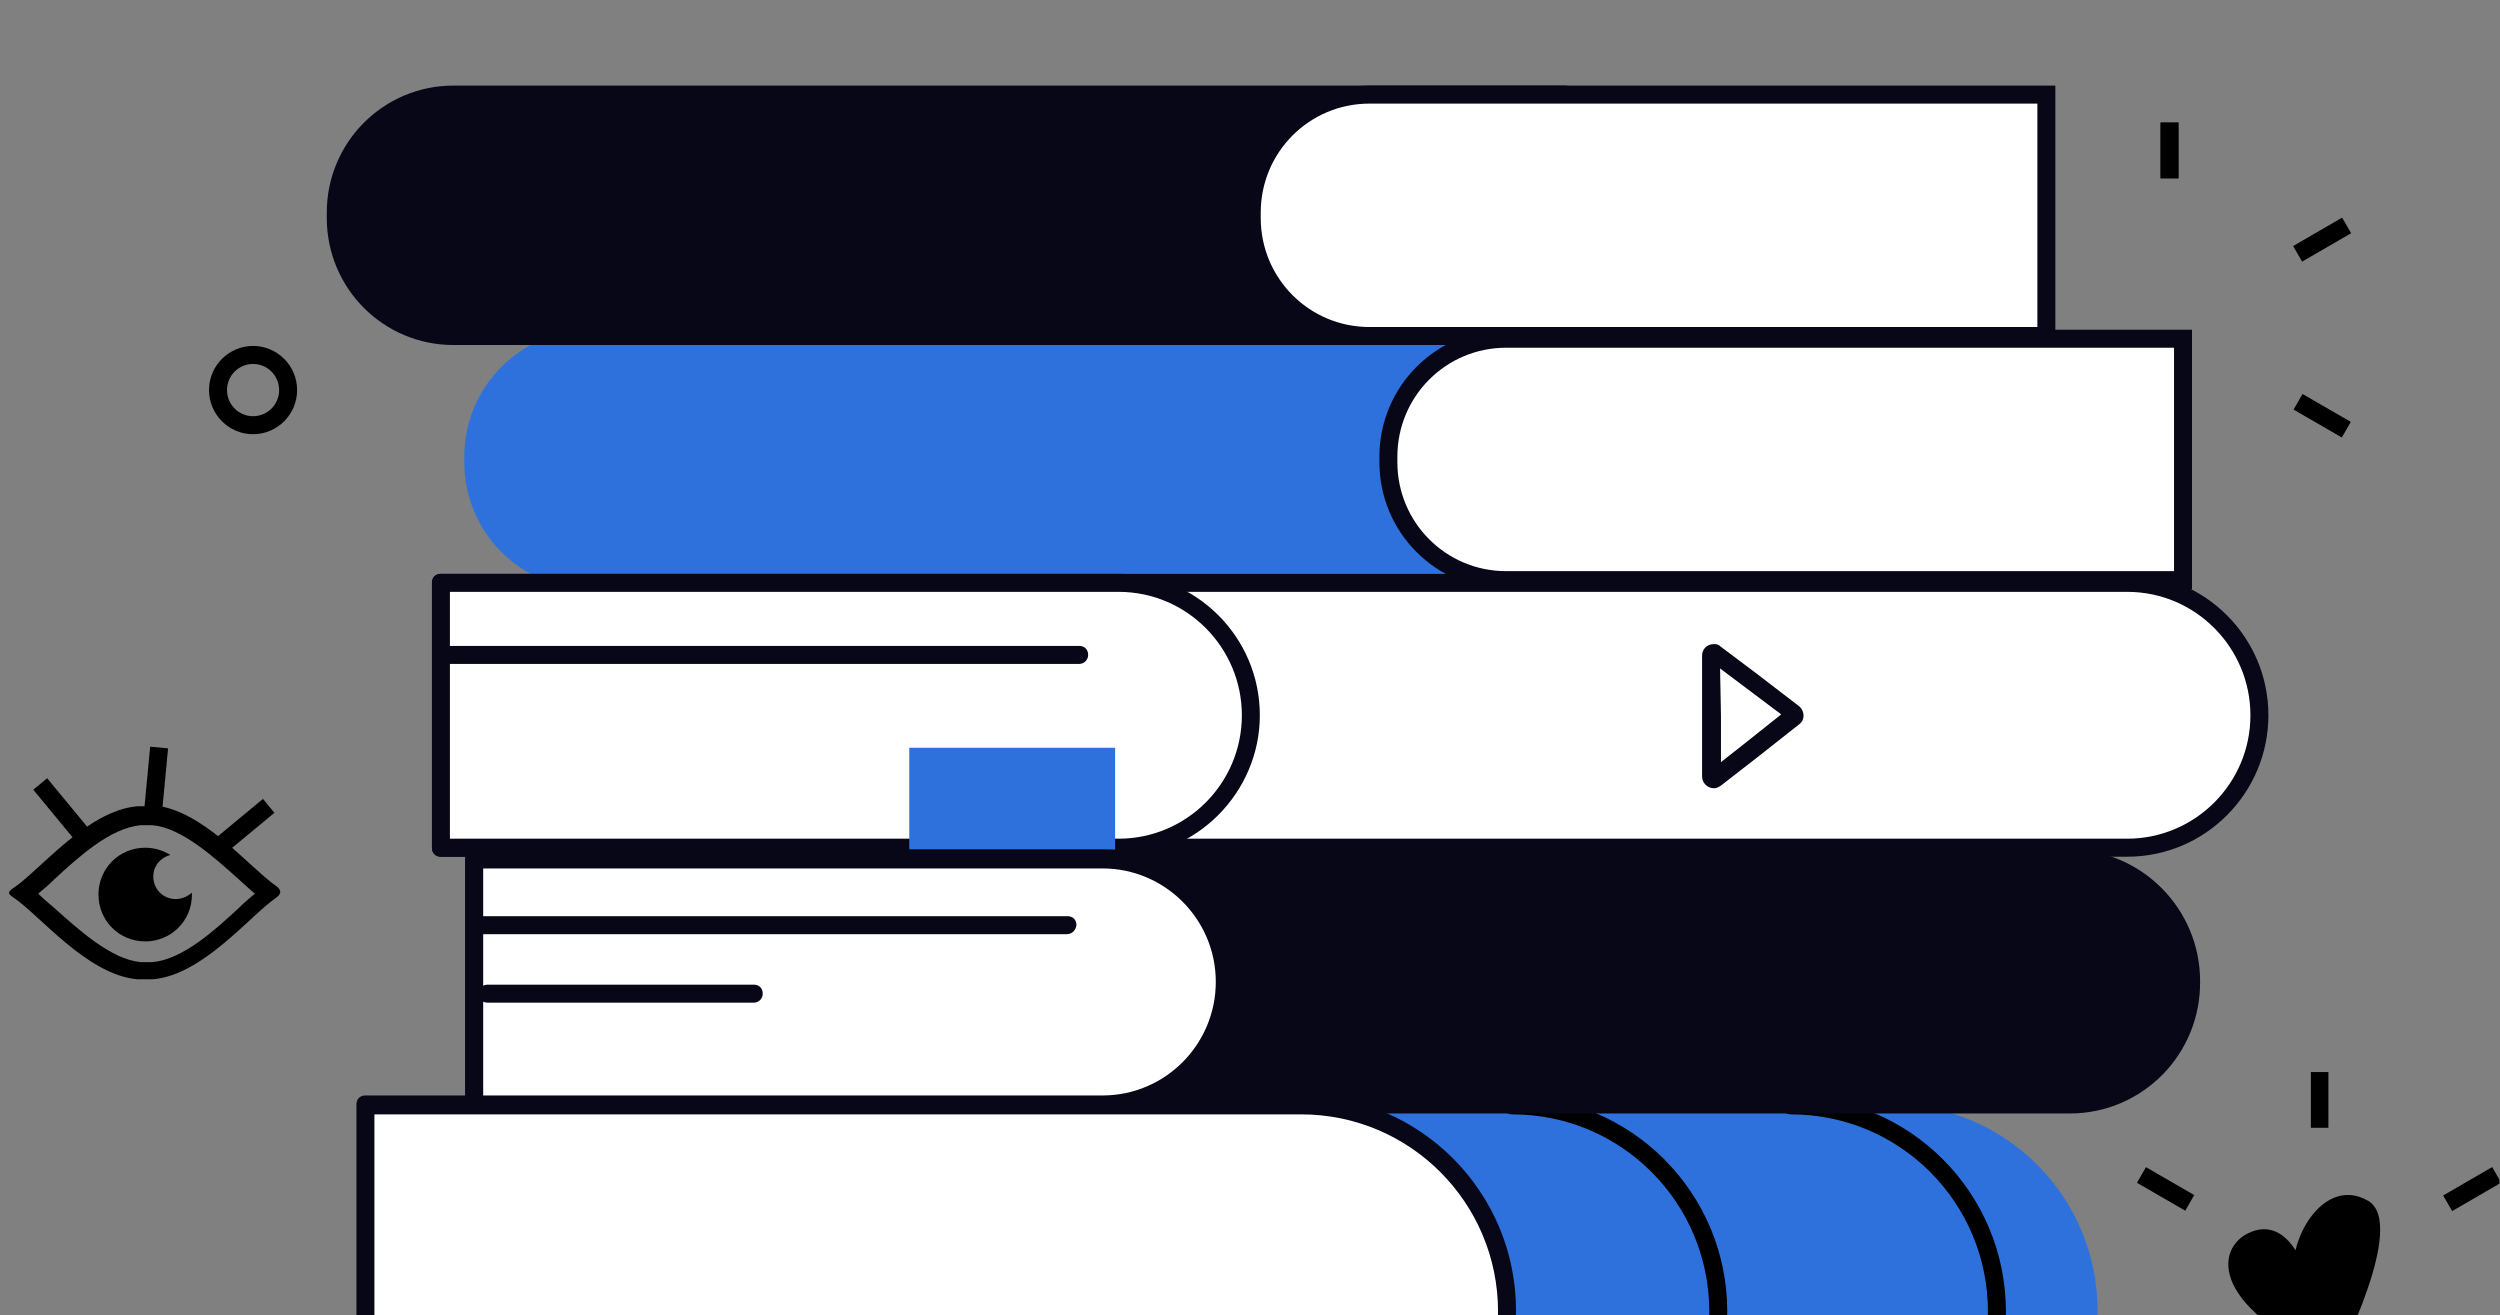
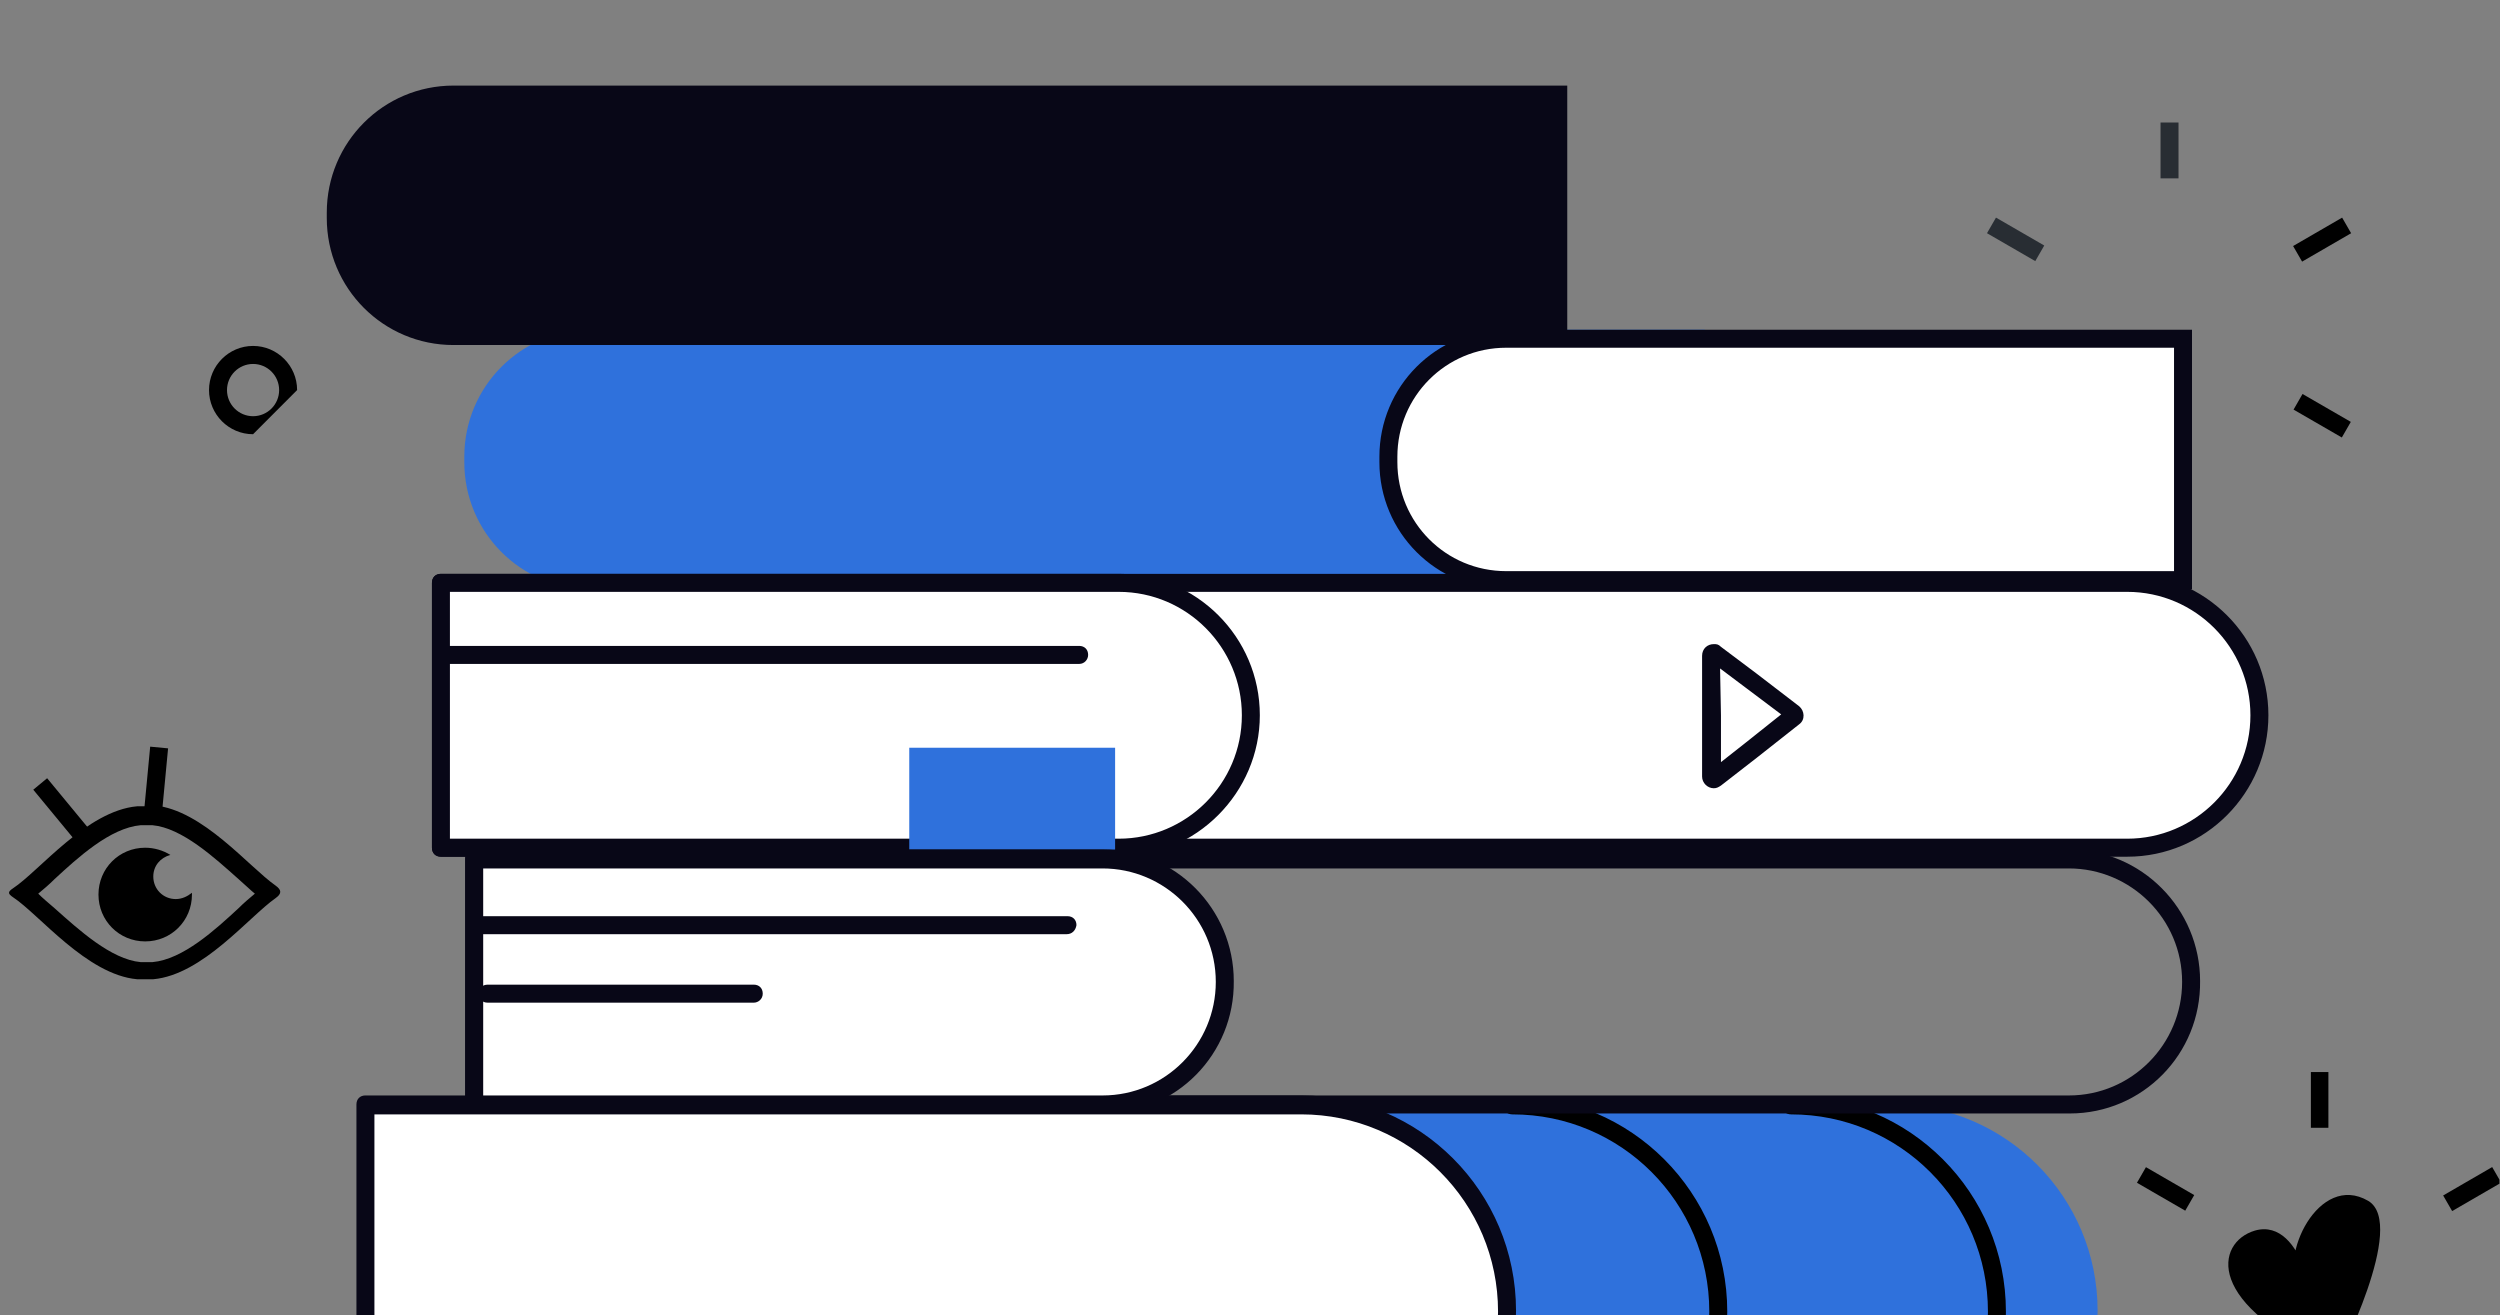
<svg xmlns="http://www.w3.org/2000/svg" width="249" height="131" viewBox="0 0 249 131" fill="none">
  <rect x="0" y="0" width="249" height="131" fill="#808080" stroke="none" />
  <g clip-path="url(#clip0_194_492)">
    <path d="M232.738 135.576C232.738 135.576 239.811 121.938 235.872 119.605C230.947 116.734 226.918 125.168 228.978 128.488C231.037 131.808 229.604 121.13 224.591 122.566C220.651 123.732 219.487 130.013 232.738 135.576Z" fill="black" />
    <path d="M216.98 12.202H215.189V17.765H216.98V12.202Z" fill="#282D33" />
-     <path d="M216.98 12.202H215.189V17.765H216.98V12.202Z" fill="black" />
    <path d="M198.8 21.673L197.905 23.227L202.713 26.008L203.608 24.454L198.8 21.673Z" fill="#282D33" />
    <path d="M216.98 47.466H215.189V53.029H216.98V47.466Z" fill="#282D33" />
    <path d="M229.332 39.241L228.438 40.796L233.246 43.575L234.141 42.02L229.332 39.241Z" fill="black" />
    <path d="M233.276 21.676L228.393 24.505L229.289 26.058L234.172 23.229L233.276 21.676Z" fill="black" />
    <path d="M231.931 106.774H230.141V112.337H231.931V106.774Z" fill="white" />
    <path d="M231.931 106.774H230.141V112.337H231.931V106.774Z" fill="black" />
    <path d="M213.736 116.249L212.841 117.804L217.649 120.584L218.544 119.03L213.736 116.249Z" fill="black" />
    <path d="M248.221 116.24L243.338 119.069L244.234 120.623L249.117 117.794L248.221 116.24Z" fill="black" />
    <path d="M36.397 110.004H188.42C199.79 110.004 208.922 119.246 208.922 130.551C208.922 141.946 199.7 151.098 188.42 151.098H36.397V110.004Z" fill="#2F71DC" />
    <path d="M178.391 152.085C177.854 152.085 177.496 151.726 177.496 151.188C177.496 150.65 177.854 150.291 178.391 150.291C189.225 150.291 197.999 141.498 197.999 130.641C197.999 119.784 189.225 110.991 178.391 110.991C177.854 110.991 177.496 110.632 177.496 110.094C177.496 109.555 177.854 109.196 178.391 109.196C190.209 109.196 199.789 118.797 199.789 130.641C199.879 142.395 190.209 152.085 178.391 152.085Z" fill="black" />
    <path d="M150.637 152.085C150.1 152.085 149.742 151.726 149.742 151.188C149.742 150.65 150.1 150.291 150.637 150.291C161.471 150.291 170.245 141.498 170.245 130.641C170.245 119.784 161.471 110.991 150.637 110.991C150.1 110.991 149.742 110.632 149.742 110.094C149.742 109.555 150.1 109.196 150.637 109.196C162.456 109.196 172.035 118.797 172.035 130.641C172.125 142.395 162.456 152.085 150.637 152.085Z" fill="black" />
    <path d="M36.397 110.004H129.598C140.968 110.004 150.1 119.246 150.1 130.551C150.1 141.946 140.879 151.098 129.598 151.098H36.397V110.004Z" fill="white" />
    <path d="M129.598 152.085H36.396C35.859 152.085 35.501 151.726 35.501 151.188V110.004C35.501 109.465 35.859 109.106 36.396 109.106H129.598C141.416 109.106 150.996 118.707 150.996 130.551C150.996 142.395 141.416 152.085 129.598 152.085ZM37.292 150.291H129.598C140.431 150.291 149.205 141.498 149.205 130.641C149.205 119.784 140.431 110.991 129.598 110.991H37.292V150.291Z" fill="#080717" />
    <path d="M169.797 32.84H58.869C51.886 32.84 46.245 38.493 46.245 45.491V46.03C46.245 53.028 51.886 58.681 58.869 58.681H169.797V32.84Z" fill="#2F71DC" />
    <path d="M150.011 57.784C143.565 57.784 138.282 52.49 138.282 46.03V45.491C138.282 39.031 143.565 33.737 150.011 33.737H217.427V57.784H150.011Z" fill="white" />
    <path d="M216.533 34.634V56.886H150.012C144.013 56.886 139.178 52.041 139.178 46.03V45.491C139.178 39.48 144.013 34.634 150.012 34.634H216.533ZM218.323 32.84H150.012C143.028 32.84 137.388 38.493 137.388 45.491V46.03C137.388 53.028 143.028 58.681 150.012 58.681H218.323V32.84Z" fill="#080717" />
    <path d="M156.099 8.524H45.171C38.187 8.524 32.547 14.177 32.547 21.176V21.714C32.547 28.713 38.187 34.365 45.171 34.365H156.099V8.524Z" fill="#080717" />
-     <path d="M136.312 33.468C129.866 33.468 124.584 28.175 124.584 21.714V21.176C124.584 14.716 129.866 9.422 136.312 9.422H203.729V33.468H136.312Z" fill="white" />
-     <path d="M202.923 10.319V32.571H136.402C130.404 32.571 125.569 27.726 125.569 21.714V21.176C125.569 15.164 130.404 10.319 136.402 10.319H202.923ZM204.714 8.524H136.402C129.419 8.524 123.778 14.177 123.778 21.176V21.714C123.778 28.713 129.419 34.365 136.402 34.365H204.714V8.524Z" fill="#080717" />
    <path d="M43.917 84.431H211.877C219.129 84.431 225.038 78.509 225.038 71.242C225.038 63.974 219.129 58.052 211.877 58.052H43.917V84.431Z" fill="white" />
    <path d="M211.876 85.328H43.917C43.38 85.328 43.022 84.969 43.022 84.431V58.052C43.022 57.513 43.38 57.154 43.917 57.154H211.876C219.576 57.154 225.933 63.435 225.933 71.241C225.933 78.958 219.666 85.328 211.876 85.328ZM44.812 83.534H211.876C218.591 83.534 224.142 78.061 224.142 71.241C224.142 64.512 218.681 58.949 211.876 58.949H44.812V83.534Z" fill="#080717" />
    <path d="M43.917 84.431H111.423C118.675 84.431 124.584 78.509 124.584 71.242C124.584 63.974 118.675 58.052 111.423 58.052H43.917V84.431Z" fill="white" />
    <path d="M111.423 85.328H43.917C43.38 85.328 43.022 84.969 43.022 84.431V58.052C43.022 57.513 43.38 57.154 43.917 57.154H111.423C119.123 57.154 125.479 63.435 125.479 71.241C125.479 78.958 119.123 85.328 111.423 85.328ZM44.812 83.534H111.423C118.138 83.534 123.689 78.061 123.689 71.241C123.689 64.512 118.227 58.949 111.423 58.949H44.812V83.534Z" fill="#080717" />
    <path d="M107.484 66.127H44.634C44.096 66.127 43.738 65.768 43.738 65.229C43.738 64.691 44.096 64.332 44.634 64.332H107.484C108.021 64.332 108.379 64.691 108.379 65.229C108.379 65.678 108.021 66.127 107.484 66.127Z" fill="#080717" />
    <path d="M90.562 103.903V74.473H100.859H111.065V103.903L100.859 97.981L90.562 103.903Z" fill="#2F71DC" />
-     <path d="M47.23 110.004H206.058C212.773 110.004 218.234 104.531 218.234 97.801C218.234 91.072 212.773 85.599 206.058 85.599H47.23V110.004Z" fill="#080717" />
    <path d="M206.147 110.902H47.23C46.693 110.902 46.335 110.543 46.335 110.005V85.51C46.335 84.971 46.693 84.612 47.23 84.612H206.058C213.31 84.612 219.129 90.534 219.129 97.712C219.219 104.98 213.399 110.902 206.147 110.902ZM48.126 109.108H206.058C212.325 109.108 217.339 103.993 217.339 97.802C217.339 91.521 212.235 86.496 206.058 86.496H48.126V109.108Z" fill="#080717" />
    <path d="M47.23 110.004H109.812C116.527 110.004 121.989 104.531 121.989 97.801C121.989 91.072 116.527 85.599 109.812 85.599H47.23V110.004Z" fill="white" />
    <path d="M109.902 110.902H47.23C46.693 110.902 46.335 110.543 46.335 110.005V85.51C46.335 84.971 46.693 84.612 47.23 84.612H109.812C117.064 84.612 122.884 90.534 122.884 97.712C122.973 104.98 117.154 110.902 109.902 110.902ZM48.126 109.108H109.812C116.079 109.108 121.093 103.993 121.093 97.802C121.093 91.521 115.99 86.496 109.812 86.496H48.126V109.108Z" fill="#080717" />
    <path d="M106.231 93.046H47.946C47.409 93.046 47.051 92.688 47.051 92.149C47.051 91.611 47.409 91.252 47.946 91.252H106.32C106.857 91.252 107.215 91.611 107.215 92.149C107.126 92.688 106.768 93.046 106.231 93.046Z" fill="#080717" />
    <path d="M75.074 99.866H48.573C48.036 99.866 47.678 99.507 47.678 98.969C47.678 98.43 48.036 98.071 48.573 98.071H75.074C75.611 98.071 75.969 98.43 75.969 98.969C75.969 99.507 75.522 99.866 75.074 99.866Z" fill="#080717" />
-     <path d="M25.205 43.248C22.788 43.248 20.818 41.274 20.818 38.852C20.818 36.429 22.788 34.455 25.205 34.455C27.623 34.455 29.592 36.429 29.592 38.852C29.592 41.274 27.623 43.248 25.205 43.248ZM25.205 36.25C23.773 36.25 22.609 37.416 22.609 38.852C22.609 40.287 23.773 41.454 25.205 41.454C26.638 41.454 27.802 40.287 27.802 38.852C27.802 37.416 26.638 36.25 25.205 36.25Z" fill="black" />
+     <path d="M25.205 43.248C22.788 43.248 20.818 41.274 20.818 38.852C20.818 36.429 22.788 34.455 25.205 34.455C27.623 34.455 29.592 36.429 29.592 38.852ZM25.205 36.25C23.773 36.25 22.609 37.416 22.609 38.852C22.609 40.287 23.773 41.454 25.205 41.454C26.638 41.454 27.802 40.287 27.802 38.852C27.802 37.416 26.638 36.25 25.205 36.25Z" fill="black" />
    <path d="M14.958 74.367L14.332 80.977L16.115 81.146L16.741 74.536L14.958 74.367Z" fill="black" />
    <path d="M4.694 77.511L3.314 78.654L7.537 83.771L8.917 82.627L4.694 77.511Z" fill="black" />
-     <path d="M26.191 79.57L21.085 83.801L22.226 85.184L27.332 80.953L26.191 79.57Z" fill="black" />
    <path d="M171.319 66.577L173.826 68.461L177.407 71.153L173.915 73.934L171.408 75.908V71.243L171.319 66.577ZM170.692 64.154C170.066 64.154 169.528 64.603 169.528 65.321V71.332V77.344C169.528 77.972 170.066 78.51 170.692 78.51C170.961 78.51 171.14 78.421 171.408 78.241L174.99 75.46L179.198 72.14C179.824 71.691 179.735 70.794 179.198 70.345L174.99 67.115L171.408 64.424C171.14 64.154 170.961 64.154 170.692 64.154Z" fill="#080717" />
    <path d="M14.641 82.19C14.731 82.19 14.82 82.19 14.91 82.19C14.999 82.19 15.089 82.19 15.179 82.19C18.133 82.459 21.356 85.42 23.773 87.573C24.4 88.112 24.937 88.65 25.385 89.009C24.848 89.458 24.311 89.906 23.773 90.445C21.446 92.598 18.223 95.559 15.179 95.828C15.089 95.828 14.999 95.828 14.999 95.828C14.91 95.828 14.82 95.828 14.731 95.828H14.641H14.552C14.462 95.828 14.373 95.828 14.283 95.828C14.194 95.828 14.104 95.828 14.015 95.828C11.06 95.559 7.837 92.598 5.42 90.445C4.793 89.906 4.256 89.458 3.808 89.009C4.345 88.56 4.883 88.112 5.42 87.573C7.748 85.42 10.971 82.459 14.015 82.19C14.104 82.19 14.194 82.19 14.194 82.19C14.283 82.19 14.373 82.19 14.462 82.19H14.552H14.641ZM14.641 80.306C14.552 80.306 14.552 80.306 14.462 80.306C14.373 80.306 14.373 80.306 14.283 80.306C14.194 80.306 14.015 80.306 13.925 80.306C13.836 80.306 13.746 80.306 13.657 80.306C8.643 80.754 3.898 86.766 1.301 88.471C0.764 88.829 0.764 89.009 1.301 89.368C3.898 91.073 8.643 97.084 13.657 97.533C13.746 97.533 13.836 97.533 13.925 97.533C14.015 97.533 14.194 97.533 14.283 97.533C14.373 97.533 14.373 97.533 14.462 97.533C14.552 97.533 14.552 97.533 14.641 97.533C14.731 97.533 14.91 97.533 14.999 97.533C15.089 97.533 15.179 97.533 15.268 97.533C20.192 97.084 24.758 91.342 27.444 89.458C28.071 89.009 28.071 88.65 27.444 88.201C24.758 86.317 20.192 80.665 15.358 80.216C15.268 80.216 15.179 80.216 15.089 80.216C14.91 80.395 14.82 80.306 14.641 80.306Z" fill="black" />
    <path d="M17.506 89.547C16.253 89.547 15.268 88.56 15.268 87.304C15.268 86.227 15.984 85.42 16.969 85.15C16.253 84.702 15.357 84.433 14.462 84.433C11.866 84.433 9.807 86.496 9.807 89.098C9.807 91.7 11.866 93.764 14.462 93.764C17.059 93.764 19.118 91.7 19.118 89.098C19.118 89.009 19.118 89.009 19.118 88.919C18.67 89.278 18.133 89.547 17.506 89.547Z" fill="black" />
  </g>
  <defs>
    <clipPath id="clip0_194_492">
      <rect width="248" height="131" fill="white" transform="translate(0.942)" />
    </clipPath>
  </defs>
</svg>